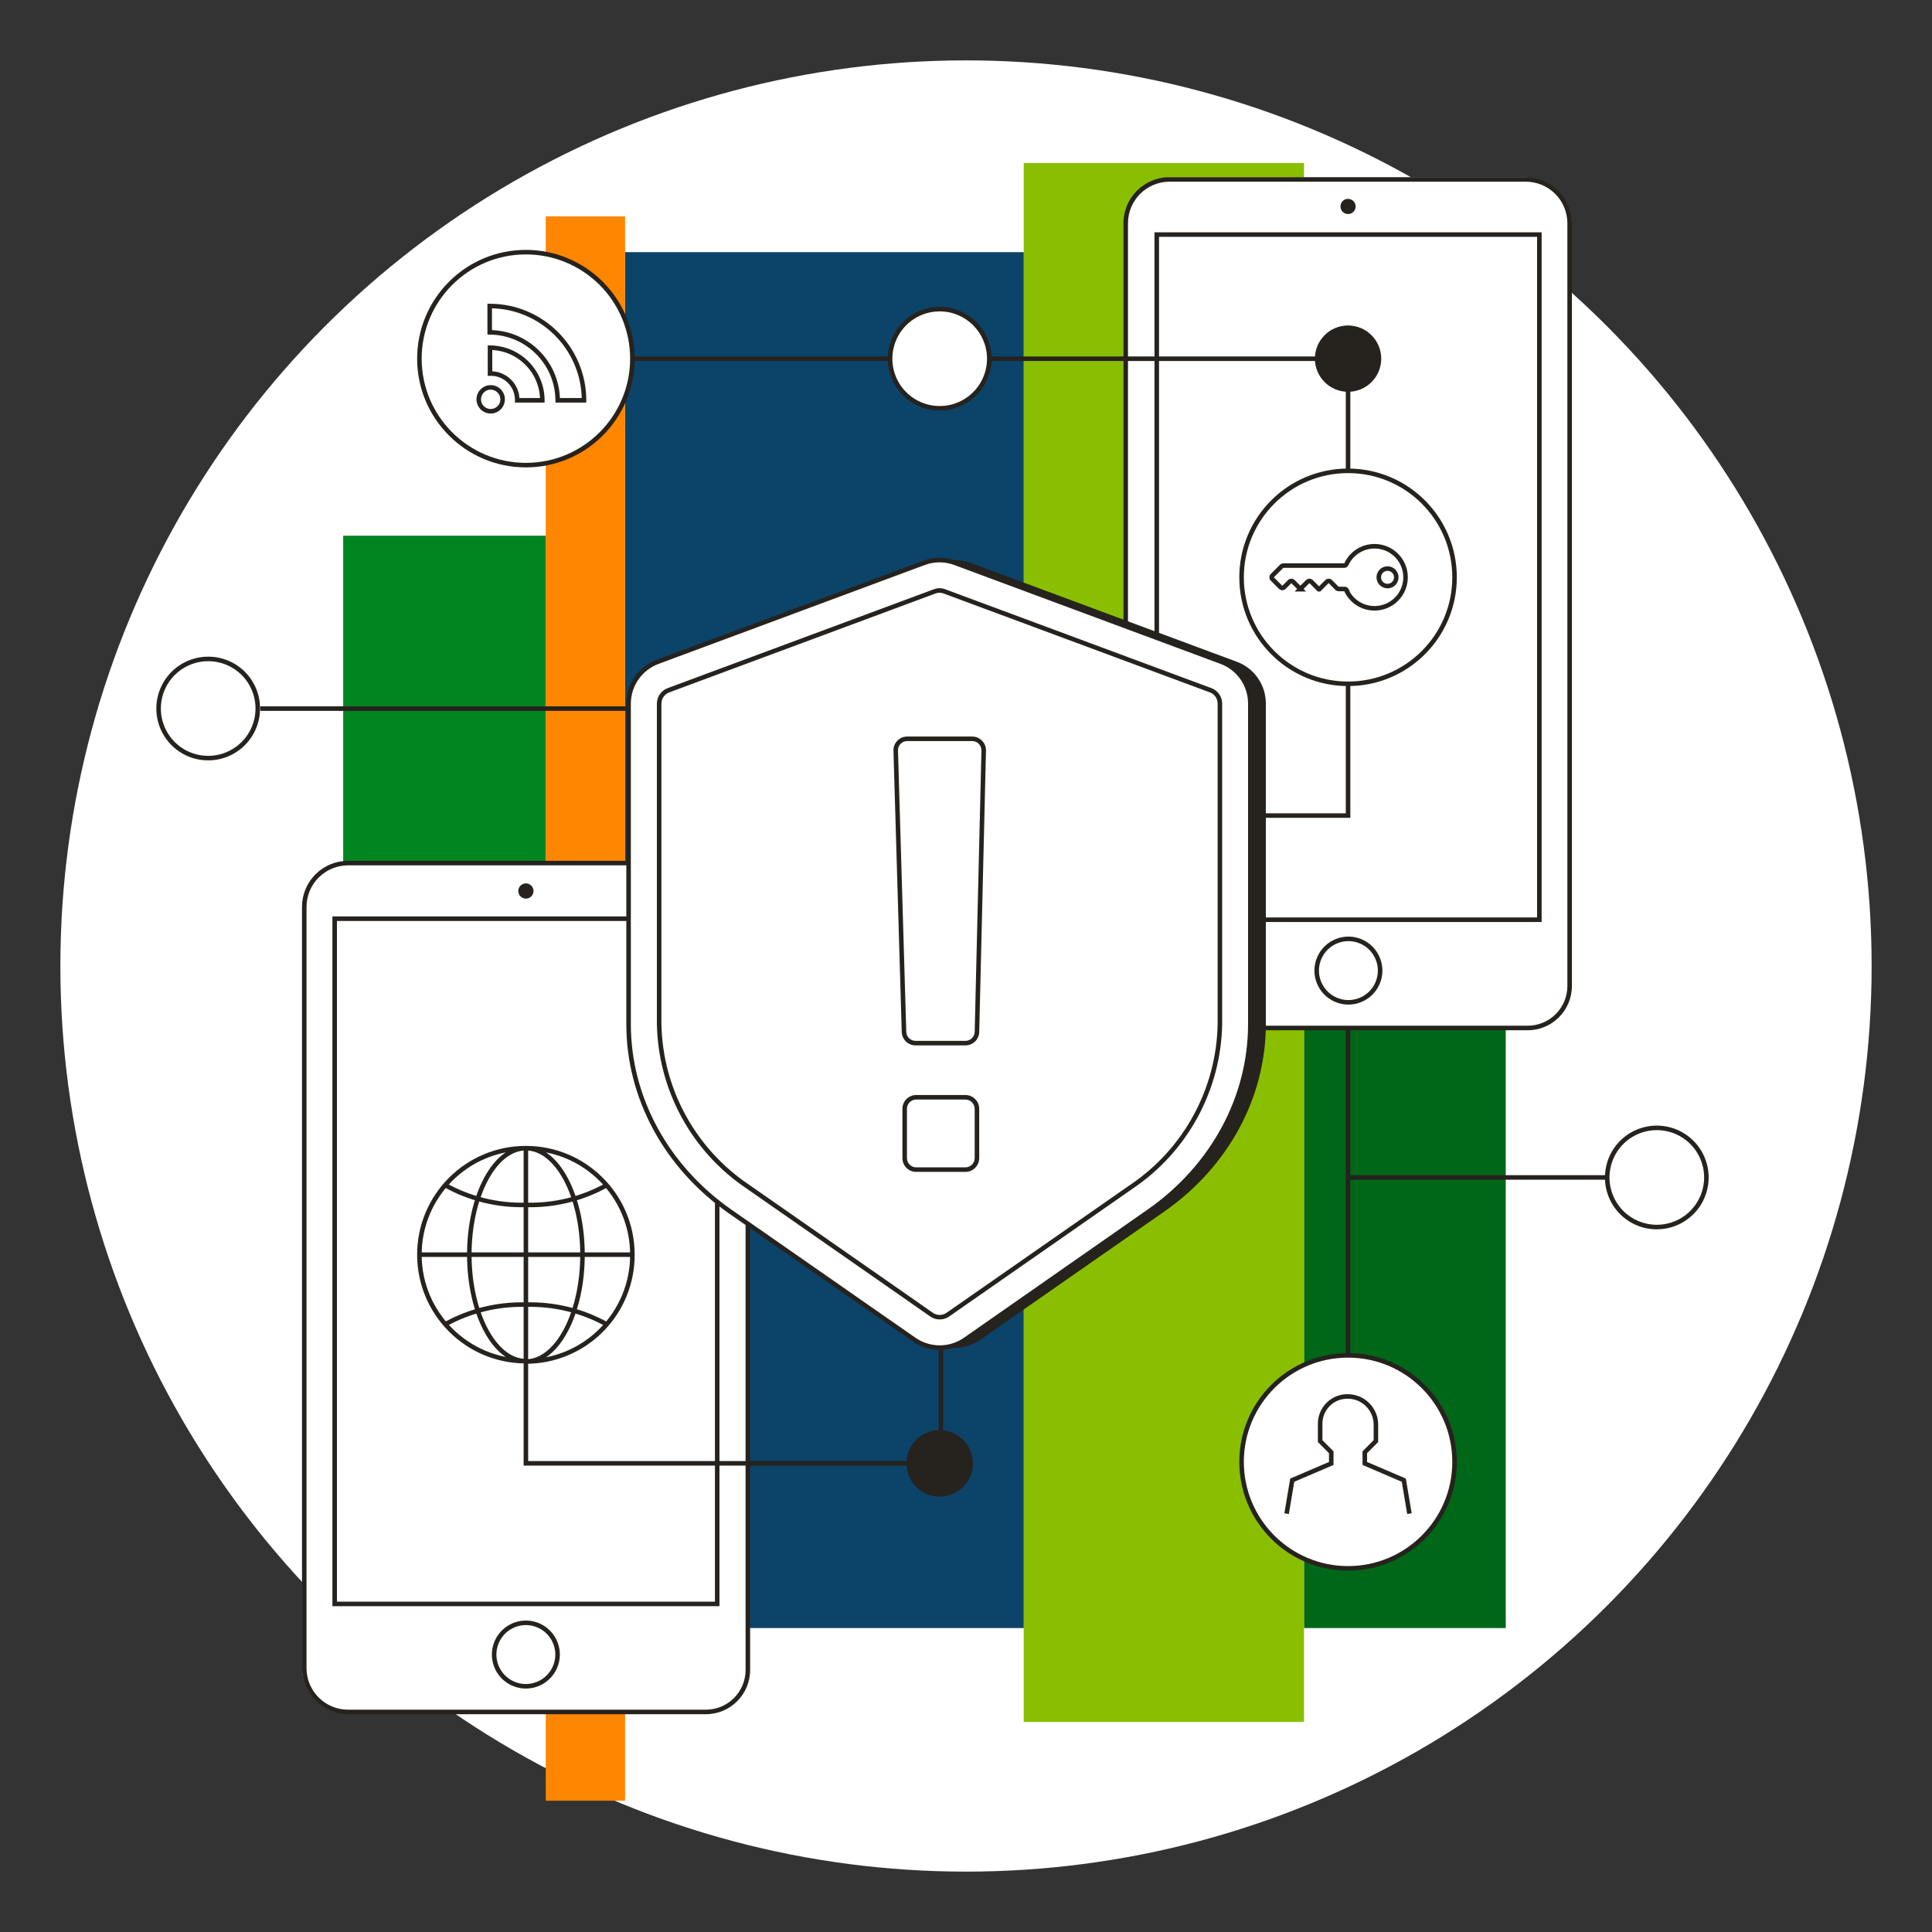
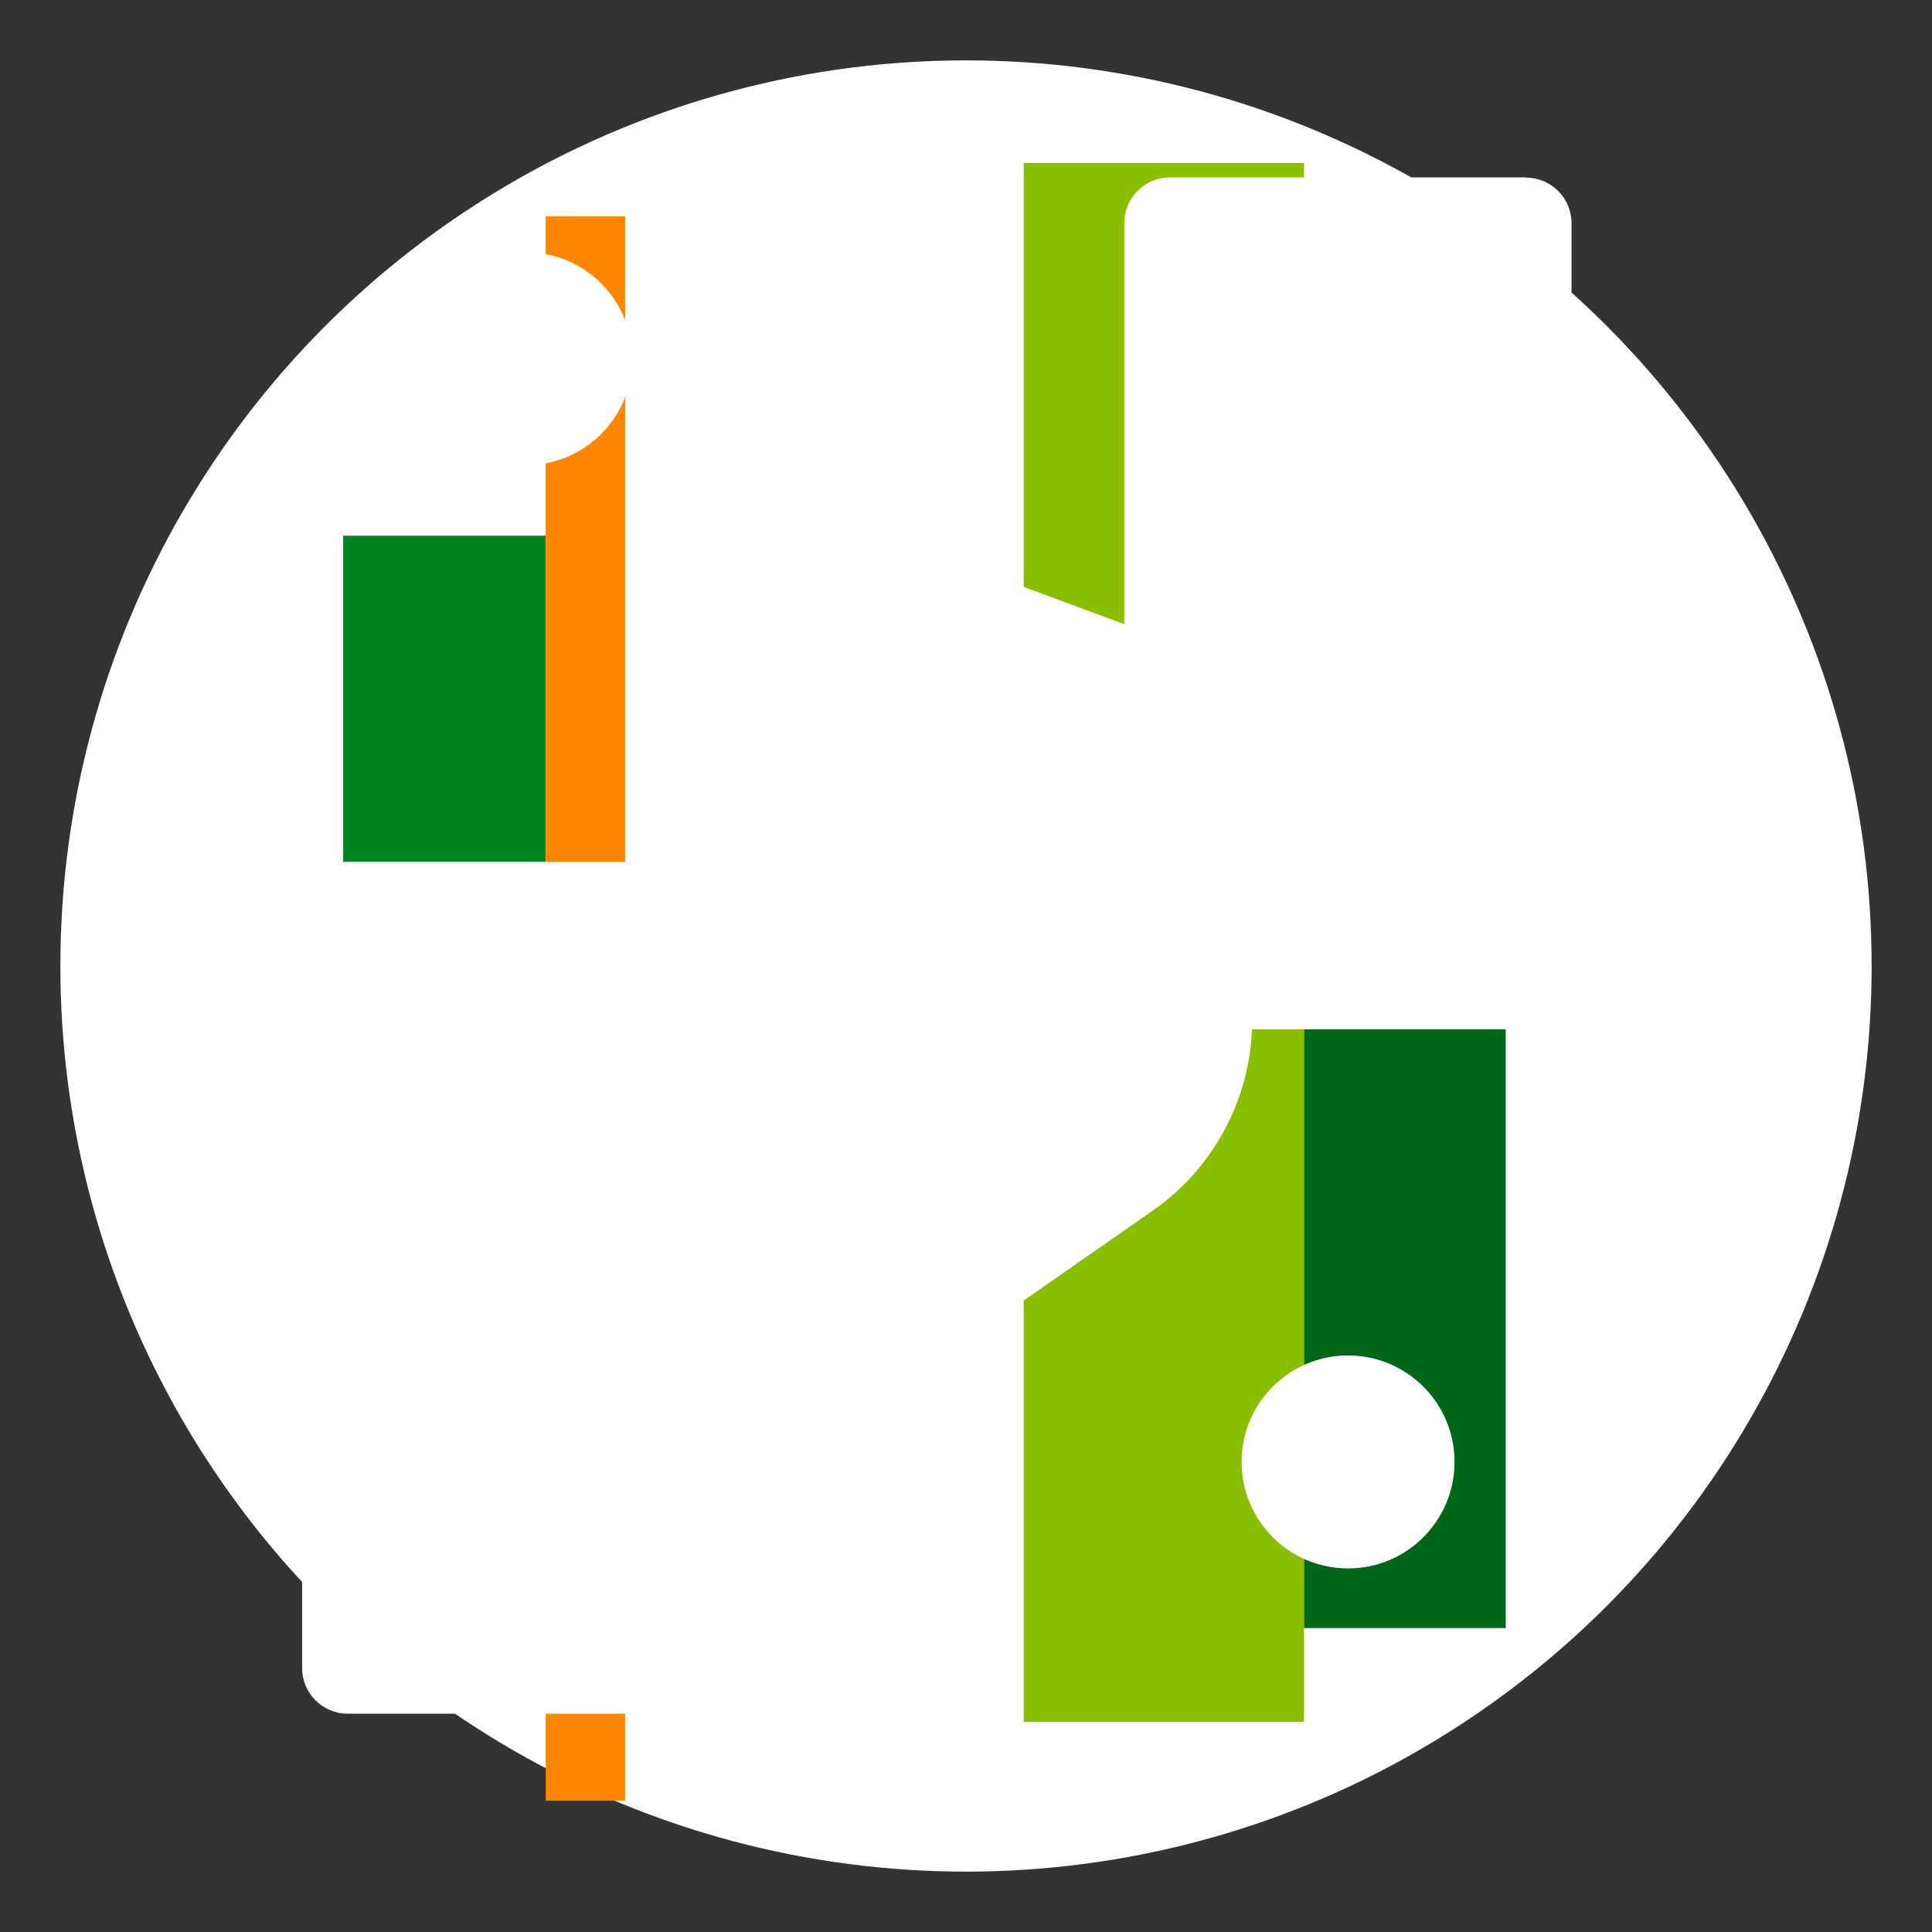
<svg xmlns="http://www.w3.org/2000/svg" width="256" height="256" viewBox="0 0 256 256" fill="none">
  <rect x="0" y="0" width="256" height="256" fill="#333333" stroke="none" />
  <g id="cybersecurity_shield_sme">
    <circle id="darkmodeMask" cx="128" cy="128" r="120" fill="white" />
    <g id="stripes">
      <rect id="Rectangle" x="172.78" y="215.725" width="154.951" height="26.739" transform="rotate(-90 172.78 215.725)" fill="#006618" />
      <rect id="Rectangle_2" x="135.65" y="228.163" width="206.564" height="37.14" transform="rotate(-90 135.65 228.163)" fill="#89BF00" />
-       <rect id="Rectangle_3" x="82.827" y="215.725" width="182.314" height="52.823" transform="rotate(-90 82.827 215.725)" fill="#0C4369" />
      <rect id="Rectangle_4" x="45.475" y="185.57" width="114.585" height="26.84" transform="rotate(-90 45.475 185.57)" fill="#008520" />
      <rect id="Rectangle_5" x="72.315" y="28.674" width="10.512" height="209.93" fill="#FF8600" />
    </g>
    <path id="whiteFill" fill-rule="evenodd" clip-rule="evenodd" d="M202.23 23.504H155.021C151.681 23.504 148.974 26.211 148.974 29.551V82.706L126.609 74.421C125.24 73.918 123.735 73.918 122.366 74.421L87.09 87.524C84.681 88.401 83.073 90.685 83.059 93.249V114.182H46.08C42.74 114.182 40.033 116.889 40.033 120.229V221.027C40.033 224.367 42.74 227.074 46.08 227.074H93.531C96.712 227.068 99.29 224.491 99.296 221.309V162.53L121.025 177.648C123.123 179.113 125.912 179.113 128.01 177.648L152.37 160.675C160.478 155.188 165.498 146.177 165.896 136.396H202.472C205.653 136.39 208.231 133.812 208.237 130.631V29.551C208.22 26.238 205.542 23.556 202.23 23.534V23.504ZM83.795 47.531C83.795 55.324 77.477 61.642 69.684 61.642C61.892 61.642 55.574 55.324 55.574 47.531C55.574 39.738 61.892 33.421 69.684 33.421C77.477 33.421 83.795 39.738 83.795 47.531ZM164.515 193.713C164.515 201.506 170.833 207.824 178.625 207.824C186.418 207.824 192.736 201.506 192.736 193.713C192.736 185.921 186.418 179.603 178.625 179.603C170.833 179.603 164.515 185.921 164.515 193.713ZM27.596 87.322C24.937 87.318 22.538 88.917 21.517 91.372C20.497 93.827 21.057 96.655 22.935 98.537C24.814 100.418 27.641 100.982 30.098 99.966C32.555 98.949 34.157 96.552 34.157 93.894C34.157 90.268 31.221 87.328 27.596 87.322ZM130.572 49.985C129.563 52.445 127.171 54.054 124.513 54.062V54.093C122.766 54.098 121.09 53.408 119.853 52.175C118.616 50.942 117.921 49.268 117.921 47.521C117.909 44.862 119.5 42.458 121.952 41.431C124.404 40.403 127.234 40.954 129.121 42.827C131.008 44.699 131.581 47.525 130.572 49.985ZM225.603 158.541C224.583 160.996 222.184 162.594 219.525 162.59V162.57C215.908 162.565 212.975 159.636 212.964 156.019C212.964 153.36 214.566 150.963 217.023 149.947C219.479 148.93 222.307 149.494 224.185 151.376C226.064 153.257 226.624 156.085 225.603 158.541Z" fill="white" />
-     <path id="blackStroke" d="M77.385 53.044V53.344H77.685L77.684 53.044L77.385 53.044ZM64.887 40.547L64.887 40.247L64.587 40.246V40.547H64.887ZM64.887 44.034H64.587V44.332L64.885 44.334L64.887 44.034ZM73.897 53.044L73.597 53.046L73.599 53.344H73.897V53.044ZM71.861 53.044V53.344H72.162L72.161 53.044L71.861 53.044ZM68.535 53.044L68.235 53.04L68.231 53.344H68.535V53.044ZM64.927 49.497H64.627V49.806L64.937 49.797L64.927 49.497ZM64.927 46.07L64.929 45.77L64.627 45.768V46.07H64.927ZM65.018 51.331V51.031V51.331ZM96.756 160.534L96.584 160.78L96.584 160.78L96.756 160.534ZM83.291 93.228L82.991 93.227V93.228H83.291ZM87.171 87.685L87.275 87.967L87.275 87.966L87.171 87.685ZM122.447 74.583L122.551 74.864L122.551 74.864L122.447 74.583ZM126.549 74.583L126.444 74.864L126.444 74.864L126.549 74.583ZM161.824 87.685L161.72 87.966L161.72 87.966L161.824 87.685ZM165.674 93.218L165.374 93.218V93.218H165.674ZM152.219 160.534L152.391 160.78L152.391 160.78L152.219 160.534ZM127.899 177.507L128.07 177.753L128.071 177.753L127.899 177.507ZM121.136 177.507L120.965 177.753L120.965 177.753L121.136 177.507ZM121.308 138.22L121.306 138.52H121.308V138.22ZM119.786 136.748L119.486 136.757L119.486 136.76L119.786 136.748ZM118.687 99.457L118.387 99.465L118.387 99.466L118.687 99.457ZM120.209 97.895L120.209 98.195H120.209V97.895ZM128.826 97.895L128.828 97.595H128.826V97.895ZM130.348 99.447L130.648 99.454L130.648 99.451L130.348 99.447ZM129.451 136.738L129.751 136.746L129.751 136.745L129.451 136.738ZM121.398 154.981V154.681V154.981ZM127.929 145.396L127.931 145.096H127.929V145.396ZM129.451 146.918H129.751L129.751 146.916L129.451 146.918ZM129.451 153.459L129.751 153.461V153.459H129.451ZM127.889 154.981V154.681L127.883 155.281L127.889 154.981ZM99.084 157.228L99.255 156.982L99.251 156.979L99.084 157.228ZM87.342 135.71H87.042L87.042 135.716L87.342 135.71ZM87.342 93.228L87.042 93.227V93.228H87.342ZM88.572 91.465L88.468 91.183L88.467 91.184L88.572 91.465ZM123.847 78.362L123.952 78.644L123.957 78.641L123.847 78.362ZM124.493 78.241L124.491 78.541L124.494 78.541L124.493 78.241ZM125.148 78.362L125.039 78.642L125.043 78.643L125.148 78.362ZM160.423 91.465L160.529 91.184L160.528 91.183L160.423 91.465ZM161.643 93.218H161.943L161.943 93.217L161.643 93.218ZM161.643 135.71L161.943 135.716V135.71H161.643ZM149.951 157.228L149.784 156.98L149.78 156.982L149.951 157.228ZM125.591 174.201L125.762 174.447L125.763 174.447L125.591 174.201ZM124.513 174.534L124.515 174.234L124.51 174.234L124.513 174.534ZM123.444 174.201L123.617 173.955L123.616 173.955L123.444 174.201ZM118.707 170.895L118.879 170.649L118.879 170.649L118.707 170.895ZM178.625 62.387V62.087V62.387ZM27.596 87.312L27.595 87.612L27.596 87.612L27.596 87.312ZM34.157 93.894H33.857L34.457 93.895L34.157 93.894ZM124.513 40.96V41.26V40.96ZM178.454 78.231V78.531H178.916L178.728 78.109L178.454 78.231ZM178.162 78.04L178.164 77.74H178.162V78.04ZM177.386 78.04V77.74L177.383 77.74L177.386 78.04ZM177.154 77.949L176.94 78.16L176.948 78.167L177.154 77.949ZM176.287 77.072L176.501 76.861L176.495 76.856L176.49 76.851L176.287 77.072ZM175.824 77.072L175.62 76.851L175.611 76.86L175.824 77.072ZM174.816 78.08V78.38H174.94L175.028 78.292L174.816 78.08ZM174.745 78.08L174.533 78.292L174.621 78.38H174.745V78.08ZM173.737 77.072L173.95 76.86L173.94 76.851L173.737 77.072ZM173.274 77.072L173.071 76.851L173.061 76.86L173.274 77.072ZM172.266 78.08L172.054 77.868L171.541 78.38H172.266V78.08ZM172.346 78.08V78.38H173.071L172.559 77.868L172.346 78.08ZM171.339 77.072L171.551 76.86L171.543 76.853L171.339 77.072ZM170.885 77.072L170.68 76.853L170.673 76.86L170.885 77.072ZM170.139 77.818L170.344 78.038L170.351 78.03L170.139 77.818ZM169.686 77.818L169.473 78.03L169.481 78.037L169.686 77.818ZM168.597 76.73L168.809 76.517L168.806 76.514L168.597 76.73ZM168.597 76.266L168.806 76.481L168.809 76.478L168.597 76.266ZM169.817 75.046L170.029 75.258L170.032 75.255L169.817 75.046ZM170.048 74.945V74.645L170.042 74.646L170.048 74.945ZM178.111 74.945L178.122 74.645H178.111V74.945ZM178.404 74.754L178.132 74.627L178.128 74.636L178.125 74.644L178.404 74.754ZM178.404 78.231V77.931H177.933L178.132 78.358L178.404 78.231ZM183.866 75.339V75.639L183.869 75.039L183.866 75.339ZM185.015 76.498L184.715 76.498V76.498L185.015 76.498ZM183.836 75.339L183.831 75.039L183.836 75.639V75.339ZM99.094 221.279H98.794H99.094ZM46.08 226.842L46.078 227.142H46.08V226.842ZM40.315 221.027L40.615 221.027V221.027H40.315ZM40.315 120.179H40.615V120.178L40.315 120.179ZM46.12 114.363L46.12 114.663H46.12V114.363ZM95.032 212.53V212.83H95.332V212.53H95.032ZM44.346 212.53H44.046V212.83H44.346V212.53ZM44.346 121.731V121.431H44.046V121.731H44.346ZM67.79 215.483L67.924 215.751L67.925 215.751L67.79 215.483ZM149.165 29.581H149.465H149.165ZM202.179 23.776V24.076V23.776ZM207.985 29.591L207.685 29.591V29.591H207.985ZM153.277 31.083V30.783H152.977V31.083H153.277ZM203.973 31.083H204.273V30.783H203.973V31.083ZM203.973 121.872V122.172H204.273V121.872H203.973ZM176.781 124.855L176.916 125.123L176.917 125.123L176.781 124.855ZM124.674 193.895V194.195H124.974V193.895H124.674ZM69.684 193.895H69.384V194.195H69.684V193.895ZM69.684 180.359H69.984V180.059H69.684V180.359ZM83.795 166.249H83.495L83.495 166.25L83.795 166.249ZM69.684 180.409H69.384V180.709H69.684V180.409ZM69.684 180.359H69.984V180.059H69.684V180.359ZM69.684 180.409H69.384V180.709H69.684V180.409ZM69.694 172.871L69.686 173.17L69.695 173.171L69.703 173.17L69.694 172.871ZM69.694 159.657L69.703 159.357L69.695 159.357L69.686 159.357L69.694 159.657ZM178.625 47.531H178.925V47.231H178.625V47.531ZM178.625 108.064V108.364H178.925V108.064H178.625ZM186.013 196.132L186.309 196.083L186.282 195.921L186.131 195.857L186.013 196.132ZM180.843 193.915H180.543V194.113L180.725 194.191L180.843 193.915ZM180.843 192.433L180.63 192.222L180.543 192.31V192.433H180.843ZM182.314 190.952L182.527 191.163L182.614 191.075V190.952H182.314ZM182.314 188.734H182.614L182.614 188.731L182.314 188.734ZM178.595 185.036L178.59 185.336L178.594 185.336L178.595 185.036ZM174.927 188.624L174.627 188.622V188.624H174.927ZM174.927 190.952H174.627V191.075L174.714 191.163L174.927 190.952ZM176.398 192.433H176.698V192.31L176.611 192.222L176.398 192.433ZM176.398 193.915L176.516 194.191L176.698 194.113V193.915H176.398ZM171.228 196.132L171.109 195.857L170.959 195.921L170.932 196.083L171.228 196.132ZM219.525 162.59L219.525 162.29H219.525V162.59ZM212.964 155.999H213.264L212.664 155.997L212.964 155.999ZM77.684 53.044C77.679 45.979 71.953 40.252 64.887 40.247L64.887 40.847C71.621 40.852 77.079 46.31 77.085 53.045L77.684 53.044ZM64.587 40.547V44.034H65.187V40.547H64.587ZM64.885 44.334C69.683 44.366 73.565 48.248 73.597 53.046L74.197 53.042C74.163 47.916 70.016 43.768 64.889 43.734L64.885 44.334ZM73.897 53.344H77.385V52.744H73.897V53.344ZM71.861 52.744H68.535V53.344H71.861V52.744ZM68.835 53.049C68.851 52.011 68.441 51.012 67.701 50.285L67.28 50.712C67.903 51.325 68.248 52.166 68.235 53.04L68.835 53.049ZM67.701 50.285C66.961 49.557 65.955 49.164 64.918 49.197L64.937 49.797C65.81 49.769 66.657 50.1 67.28 50.712L67.701 50.285ZM65.227 49.497V46.07H64.627V49.497H65.227ZM64.925 46.37C68.594 46.396 71.556 49.376 71.561 53.045L72.161 53.044C72.156 49.045 68.928 45.799 64.929 45.77L64.925 46.37ZM66.3 52.913C66.3 53.432 65.988 53.9 65.509 54.098L65.738 54.653C66.442 54.361 66.9 53.675 66.9 52.913H66.3ZM65.509 54.098C65.029 54.297 64.478 54.187 64.111 53.82L63.687 54.244C64.225 54.783 65.035 54.944 65.738 54.653L65.509 54.098ZM64.111 53.82C63.744 53.453 63.635 52.902 63.833 52.423L63.279 52.193C62.987 52.896 63.148 53.706 63.687 54.244L64.111 53.82ZM63.833 52.423C64.032 51.944 64.499 51.631 65.018 51.631V51.031C64.257 51.031 63.57 51.49 63.279 52.193L63.833 52.423ZM65.018 51.631C65.726 51.631 66.3 52.205 66.3 52.913H66.9C66.9 51.874 66.058 51.031 65.018 51.031V51.631ZM117.427 174.559L96.927 160.288L96.584 160.78L117.085 175.052L117.427 174.559ZM96.927 160.288C88.516 154.424 83.591 145.311 83.591 135.71H82.991C82.991 145.521 88.023 154.812 96.584 160.78L96.927 160.288ZM83.591 135.71V93.228H82.991V135.71H83.591ZM83.591 93.229C83.598 90.878 85.067 88.778 87.275 87.967L87.067 87.403C84.625 88.302 82.999 90.625 82.991 93.227L83.591 93.229ZM87.275 87.966L122.551 74.864L122.342 74.302L87.067 87.404L87.275 87.966ZM122.551 74.864C123.807 74.395 125.189 74.395 126.444 74.864L126.653 74.302C125.263 73.783 123.732 73.783 122.342 74.302L122.551 74.864ZM126.444 74.864L161.72 87.966L161.929 87.404L126.653 74.302L126.444 74.864ZM161.72 87.966C163.917 88.779 165.376 90.875 165.374 93.218L165.974 93.219C165.976 90.624 164.361 88.304 161.928 87.404L161.72 87.966ZM165.374 93.218V135.71H165.974V93.218H165.374ZM165.374 135.71C165.374 145.331 160.449 154.424 152.047 160.288L152.391 160.78C160.941 154.812 165.974 145.541 165.974 135.71H165.374ZM152.047 160.288L127.727 177.261L128.071 177.753L152.391 160.78L152.047 160.288ZM127.728 177.26C125.797 178.599 123.238 178.599 121.307 177.26L120.965 177.753C123.102 179.234 125.933 179.234 128.07 177.753L127.728 177.26ZM121.308 177.261L117.427 174.559L117.085 175.052L120.965 177.753L121.308 177.261ZM127.929 137.92H121.308V138.52H127.929V137.92ZM121.309 137.92C120.651 137.916 120.112 137.395 120.086 136.737L119.486 136.76C119.525 137.739 120.326 138.514 121.306 138.52L121.309 137.92ZM120.086 136.74L118.987 99.448L118.387 99.466L119.486 136.757L120.086 136.74ZM118.987 99.449C118.978 99.119 119.103 98.8 119.333 98.564L118.904 98.145C118.56 98.498 118.374 98.974 118.387 99.465L118.987 99.449ZM119.333 98.564C119.563 98.328 119.879 98.195 120.209 98.195L120.209 97.595C119.717 97.595 119.247 97.793 118.904 98.145L119.333 98.564ZM120.209 98.195H128.826V97.595H120.209V98.195ZM128.824 98.195C129.153 98.197 129.466 98.33 129.696 98.564L130.125 98.144C129.783 97.796 129.316 97.598 128.828 97.595L128.824 98.195ZM129.696 98.564C129.926 98.799 130.053 99.115 130.048 99.443L130.648 99.451C130.655 98.963 130.466 98.493 130.125 98.144L129.696 98.564ZM130.048 99.44L129.151 136.731L129.751 136.745L130.648 99.454L130.048 99.44ZM129.151 136.73C129.134 137.392 128.592 137.92 127.929 137.92L127.929 138.52C128.917 138.52 129.725 137.734 129.751 136.746L129.151 136.73ZM127.929 154.681H121.398V155.281H127.929V154.681ZM121.398 154.681C120.724 154.681 120.176 154.134 120.176 153.459H119.576C119.576 154.465 120.392 155.281 121.398 155.281V154.681ZM120.176 153.459V146.918H119.576V153.459H120.176ZM120.176 146.918C120.176 146.243 120.724 145.696 121.398 145.696V145.096C120.392 145.096 119.576 145.912 119.576 146.918H120.176ZM121.398 145.696H127.929V145.096H121.398V145.696ZM127.927 145.696C128.601 145.7 129.147 146.246 129.151 146.92L129.751 146.916C129.745 145.913 128.934 145.102 127.931 145.096L127.927 145.696ZM129.151 146.918V153.459H129.751V146.918H129.151ZM129.151 153.457C129.149 153.787 129.015 154.102 128.779 154.332L129.198 154.761C129.549 154.419 129.748 153.951 129.751 153.461L129.151 153.457ZM128.779 154.332C128.543 154.562 128.225 154.687 127.895 154.681L127.883 155.281C128.373 155.29 128.847 155.103 129.198 154.761L128.779 154.332ZM127.889 155.281H127.929V154.681H127.889V155.281ZM99.251 156.979C92.144 152.205 87.812 144.265 87.642 135.704L87.042 135.716C87.216 144.472 91.647 152.593 98.917 157.477L99.251 156.979ZM87.642 135.71V93.228H87.042V135.71H87.642ZM87.642 93.23C87.646 92.568 88.058 91.978 88.677 91.746L88.467 91.184C87.614 91.503 87.047 92.316 87.042 93.227L87.642 93.23ZM88.676 91.746L123.952 78.643L123.743 78.081L88.468 91.183L88.676 91.746ZM123.957 78.641C124.127 78.575 124.309 78.54 124.491 78.541L124.494 77.941C124.235 77.94 123.978 77.988 123.738 78.083L123.957 78.641ZM124.494 78.541C124.68 78.54 124.865 78.575 125.039 78.642L125.256 78.082C125.012 77.988 124.753 77.94 124.491 77.941L124.494 78.541ZM125.043 78.643L160.319 91.746L160.528 91.183L125.252 78.081L125.043 78.643ZM160.317 91.745C160.932 91.977 161.339 92.563 161.343 93.22L161.943 93.217C161.938 92.312 161.376 91.503 160.529 91.184L160.317 91.745ZM161.343 93.218V135.71H161.943V93.218H161.343ZM161.343 135.705C161.186 144.256 156.873 152.195 149.784 156.98L150.119 157.477C157.371 152.583 161.782 144.463 161.943 135.716L161.343 135.705ZM149.78 156.982L125.42 173.955L125.763 174.447L150.123 157.475L149.78 156.982ZM125.42 173.954C125.155 174.139 124.838 174.236 124.515 174.234L124.51 174.834C124.957 174.837 125.395 174.702 125.762 174.447L125.42 173.954ZM124.51 174.234C124.191 174.236 123.878 174.139 123.617 173.955L123.272 174.447C123.636 174.702 124.071 174.837 124.515 174.834L124.51 174.234ZM123.616 173.955L118.879 170.649L118.536 171.141L123.273 174.447L123.616 173.955ZM118.879 170.649L99.255 156.982L98.913 157.475L118.536 171.141L118.879 170.649ZM192.436 76.498C192.436 84.125 186.253 90.308 178.625 90.308V90.908C186.584 90.908 193.036 84.456 193.036 76.498H192.436ZM178.625 90.308C170.998 90.308 164.815 84.125 164.815 76.498H164.215C164.215 84.456 170.667 90.908 178.625 90.908V90.308ZM164.815 76.498C164.815 68.871 170.998 62.687 178.625 62.687V62.087C170.667 62.087 164.215 68.539 164.215 76.498H164.815ZM178.625 62.687C186.253 62.687 192.436 68.871 192.436 76.498H193.036C193.036 68.539 186.584 62.087 178.625 62.087V62.687ZM192.436 193.703C192.436 201.331 186.253 207.514 178.625 207.514V208.114C186.584 208.114 193.036 201.662 193.036 193.703H192.436ZM178.625 207.514C170.998 207.514 164.815 201.331 164.815 193.703H164.215C164.215 201.662 170.667 208.114 178.625 208.114V207.514ZM164.815 193.703C164.815 186.076 170.998 179.893 178.625 179.893V179.293C170.667 179.293 164.215 185.745 164.215 193.703H164.815ZM178.625 179.893C186.253 179.893 192.436 186.076 192.436 193.703H193.036C193.036 185.745 186.584 179.293 178.625 179.293V179.893ZM83.495 47.521C83.495 55.148 77.311 61.331 69.684 61.331V61.931C77.643 61.931 84.095 55.48 84.095 47.521H83.495ZM69.684 61.331C62.057 61.331 55.874 55.148 55.874 47.521H55.274C55.274 55.48 61.726 61.931 69.684 61.931V61.331ZM55.874 47.521C55.874 39.894 62.057 33.711 69.684 33.711V33.111C61.726 33.111 55.274 39.563 55.274 47.521H55.874ZM69.684 33.711C73.347 33.711 76.86 35.166 79.45 37.756L79.874 37.332C77.171 34.629 73.506 33.111 69.684 33.111V33.711ZM79.45 37.756C82.04 40.346 83.495 43.859 83.495 47.521H84.095C84.095 43.699 82.576 40.034 79.874 37.332L79.45 37.756ZM33.857 93.883C33.857 96.421 32.328 98.708 29.983 99.678L30.213 100.233C32.782 99.17 34.457 96.664 34.457 93.883H33.857ZM29.983 99.678C27.639 100.648 24.94 100.11 23.148 98.315L22.723 98.739C24.687 100.706 27.644 101.296 30.213 100.233L29.983 99.678ZM23.148 98.315C21.355 96.519 20.82 93.82 21.794 91.477L21.24 91.247C20.173 93.814 20.759 96.771 22.723 98.739L23.148 98.315ZM21.794 91.477C22.768 89.134 25.058 87.608 27.595 87.612L27.596 87.012C24.816 87.008 22.307 88.679 21.24 91.247L21.794 91.477ZM27.596 87.612C29.261 87.61 30.858 88.271 32.033 89.45L32.458 89.026C31.17 87.734 29.419 87.009 27.595 87.012L27.596 87.612ZM32.033 89.45C33.208 90.629 33.864 92.228 33.857 93.892L34.457 93.895C34.465 92.071 33.746 90.318 32.458 89.026L32.033 89.45ZM34.457 93.894V93.883H33.857V93.894H34.457ZM130.784 47.522C130.788 50.059 129.262 52.349 126.919 53.322L127.15 53.877C129.717 52.81 131.388 50.301 131.384 47.521L130.784 47.522ZM126.919 53.322C124.576 54.296 121.877 53.762 120.082 51.969L119.658 52.394C121.625 54.358 124.582 54.944 127.15 53.877L126.919 53.322ZM120.082 51.969C118.286 50.176 117.748 47.478 118.718 45.134L118.163 44.904C117.1 47.473 117.69 50.429 119.658 52.394L120.082 51.969ZM118.718 45.134C119.688 42.789 121.975 41.26 124.513 41.26V40.66C121.733 40.66 119.226 42.335 118.163 44.904L118.718 45.134ZM124.513 41.26C127.973 41.26 130.779 44.062 130.784 47.522L131.384 47.521C131.378 43.73 128.304 40.66 124.513 40.66V41.26ZM178.728 78.109C178.629 77.886 178.408 77.742 178.164 77.74L178.16 78.34C178.168 78.34 178.176 78.345 178.18 78.353L178.728 78.109ZM178.162 77.74H177.386V78.34H178.162V77.74ZM177.383 77.74C177.374 77.74 177.366 77.737 177.36 77.731L176.948 78.167C177.067 78.28 177.225 78.341 177.389 78.34L177.383 77.74ZM177.367 77.738L176.501 76.861L176.074 77.283L176.941 78.16L177.367 77.738ZM176.49 76.851C176.244 76.625 175.866 76.625 175.621 76.851L176.026 77.293C176.043 77.278 176.068 77.278 176.084 77.293L176.49 76.851ZM175.611 76.86L174.604 77.868L175.028 78.292L176.036 77.284L175.611 76.86ZM174.816 77.78H174.745V78.38H174.816V77.78ZM174.957 77.868L173.949 76.86L173.525 77.284L174.533 78.292L174.957 77.868ZM173.94 76.851C173.694 76.625 173.317 76.625 173.071 76.851L173.477 77.293C173.493 77.278 173.518 77.278 173.534 77.293L173.94 76.851ZM173.061 76.86L172.054 77.868L172.478 78.292L173.486 77.284L173.061 76.86ZM172.266 78.38H172.346V77.78H172.266V78.38ZM172.559 77.868L171.551 76.86L171.126 77.284L172.134 78.292L172.559 77.868ZM171.543 76.853C171.3 76.626 170.923 76.626 170.68 76.853L171.09 77.292C171.102 77.28 171.121 77.28 171.134 77.292L171.543 76.853ZM170.673 76.86L169.927 77.606L170.351 78.03L171.097 77.284L170.673 76.86ZM169.935 77.599C169.922 77.61 169.903 77.61 169.89 77.599L169.481 78.037C169.724 78.264 170.101 78.264 170.344 78.037L169.935 77.599ZM169.898 77.606L168.809 76.517L168.385 76.942L169.473 78.03L169.898 77.606ZM168.806 76.514C168.801 76.51 168.799 76.504 168.799 76.498H168.199C168.199 76.666 168.267 76.828 168.389 76.945L168.806 76.514ZM168.799 76.498C168.799 76.492 168.801 76.486 168.806 76.481L168.389 76.05C168.267 76.168 168.199 76.329 168.199 76.498H168.799ZM168.809 76.478L170.029 75.258L169.604 74.834L168.385 76.054L168.809 76.478ZM170.032 75.255C170.038 75.249 170.046 75.246 170.055 75.246L170.042 74.646C169.876 74.649 169.717 74.718 169.601 74.837L170.032 75.255ZM170.048 75.246H178.111V74.645H170.048V75.246ZM178.101 75.245C178.356 75.254 178.589 75.102 178.683 74.864L178.125 74.644C178.124 74.645 178.123 74.646 178.122 74.646L178.101 75.245ZM178.676 74.881C179.431 73.261 181.211 72.384 182.956 72.771L183.086 72.185C181.066 71.737 179.006 72.752 178.132 74.627L178.676 74.881ZM182.956 72.771C184.701 73.158 185.942 74.705 185.942 76.493H186.542C186.542 74.424 185.105 72.633 183.086 72.185L182.956 72.771ZM185.942 76.493C185.942 78.28 184.701 79.827 182.956 80.214L183.086 80.8C185.105 80.352 186.542 78.561 186.542 76.493H185.942ZM182.956 80.214C181.211 80.601 179.431 79.724 178.676 78.104L178.132 78.358C179.006 80.233 181.066 81.248 183.086 80.8L182.956 80.214ZM178.404 78.531H178.454V77.931H178.404V78.531ZM183.869 75.039C183.278 75.034 182.742 75.386 182.512 75.93L183.065 76.164C183.2 75.843 183.516 75.636 183.864 75.639L183.869 75.039ZM182.512 75.93C182.282 76.475 182.404 77.105 182.82 77.525L183.246 77.102C183.001 76.855 182.929 76.484 183.065 76.164L182.512 75.93ZM182.82 77.525C183.236 77.945 183.865 78.072 184.412 77.847L184.183 77.292C183.861 77.424 183.491 77.35 183.246 77.102L182.82 77.525ZM184.412 77.847C184.958 77.622 185.315 77.089 185.315 76.498L184.715 76.498C184.715 76.846 184.505 77.159 184.183 77.292L184.412 77.847ZM185.315 76.498C185.315 76.106 185.158 75.731 184.879 75.457L184.458 75.885C184.623 76.046 184.715 76.267 184.715 76.498L185.315 76.498ZM184.879 75.457C184.6 75.183 184.222 75.032 183.831 75.039L183.841 75.638C184.072 75.635 184.294 75.723 184.458 75.885L184.879 75.457ZM183.836 75.639H183.866V75.039H183.836V75.639ZM98.794 162.147V221.279H99.394V162.147H98.794ZM98.794 221.279C98.794 224.186 96.438 226.542 93.531 226.542V227.142C96.769 227.142 99.394 224.517 99.394 221.279H98.794ZM93.531 226.542H46.08V227.142H93.531V226.542ZM46.082 226.542C43.053 226.521 40.61 224.057 40.615 221.027L40.015 221.026C40.009 224.386 42.718 227.119 46.078 227.142L46.082 226.542ZM40.615 221.027V120.179H40.015V221.027H40.615ZM40.615 120.178C40.612 118.717 41.191 117.314 42.224 116.279L41.799 115.855C40.654 117.003 40.012 118.558 40.015 120.179L40.615 120.178ZM42.224 116.279C43.257 115.245 44.658 114.663 46.12 114.663L46.12 114.063C44.499 114.063 42.945 114.708 41.799 115.855L42.224 116.279ZM46.12 114.663H83.311V114.063H46.12V114.663ZM94.732 159.244V212.53H95.332V159.244H94.732ZM95.032 212.23H44.346V212.83H95.032V212.23ZM44.646 212.53V121.731H44.046V212.53H44.646ZM44.346 122.031H83.311V121.431H44.346V122.031ZM73.166 217.483C74.135 219.408 73.359 221.755 71.434 222.724L71.704 223.26C73.925 222.141 74.82 219.434 73.702 217.213L73.166 217.483ZM71.434 222.724C69.509 223.693 67.162 222.918 66.193 220.992L65.657 221.262C66.776 223.483 69.483 224.378 71.704 223.26L71.434 222.724ZM66.193 220.992C65.224 219.067 65.999 216.721 67.924 215.751L67.655 215.216C65.433 216.334 64.539 219.041 65.657 221.262L66.193 220.992ZM67.925 215.751C68.849 215.283 69.921 215.203 70.905 215.528L71.093 214.958C69.958 214.583 68.72 214.676 67.654 215.216L67.925 215.751ZM70.905 215.528C71.888 215.852 72.702 216.556 73.165 217.482L73.702 217.214C73.167 216.145 72.228 215.333 71.093 214.958L70.905 215.528ZM149.465 82.998V29.581H148.865V82.998H149.465ZM149.465 29.581C149.465 26.541 151.93 24.076 154.971 24.076V23.476C151.599 23.476 148.865 26.209 148.865 29.581H149.465ZM154.971 24.076H202.179V23.476H154.971V24.076ZM202.179 24.076C203.641 24.076 205.043 24.657 206.076 25.692L206.5 25.268C205.355 24.12 203.801 23.476 202.179 23.476V24.076ZM206.076 25.692C207.108 26.726 207.687 28.129 207.685 29.591L208.285 29.592C208.288 27.971 207.646 26.415 206.5 25.268L206.076 25.692ZM207.685 29.591V130.651H208.285V29.591H207.685ZM207.685 130.651C207.685 133.558 205.328 135.914 202.421 135.914V136.514C205.66 136.514 208.285 133.889 208.285 130.651H207.685ZM202.421 135.914H165.715V136.514H202.421V135.914ZM153.577 84.5V31.083H152.977V84.5H153.577ZM153.277 31.383H203.973V30.783H153.277V31.383ZM203.673 31.083V121.872H204.273V31.083H203.673ZM203.973 121.572H165.674V122.172H203.973V121.572ZM182.157 126.855C183.126 128.78 182.351 131.126 180.426 132.096L180.695 132.631C182.917 131.513 183.811 128.806 182.693 126.585L182.157 126.855ZM180.426 132.096C178.5 133.065 176.154 132.289 175.185 130.364L174.649 130.634C175.767 132.855 178.474 133.75 180.695 132.631L180.426 132.096ZM175.185 130.364C174.216 128.439 174.991 126.093 176.916 125.123L176.646 124.587C174.425 125.706 173.531 128.413 174.649 130.634L175.185 130.364ZM176.917 125.123C177.841 124.655 178.913 124.575 179.896 124.9L180.085 124.33C178.95 123.955 177.712 124.048 176.645 124.588L176.917 125.123ZM179.896 124.9C180.88 125.224 181.693 125.928 182.157 126.854L182.693 126.586C182.159 125.517 181.22 124.705 180.085 124.33L179.896 124.9ZM124.374 178.565V193.895H124.974V178.565H124.374ZM124.674 193.595H69.684V194.195H124.674V193.595ZM69.984 193.895V180.682H69.384V193.895H69.984ZM69.684 180.059C62.057 180.059 55.874 173.876 55.874 166.249H55.274C55.274 174.207 61.726 180.659 69.684 180.659V180.059ZM55.874 166.249C55.874 158.622 62.057 152.439 69.684 152.439V151.839C61.726 151.839 55.274 158.29 55.274 166.249H55.874ZM69.684 152.439C77.311 152.439 83.495 158.622 83.495 166.249H84.095C84.095 158.29 77.643 151.839 69.684 151.839V152.439ZM83.495 166.25C83.508 169.921 82.058 173.447 79.467 176.047L79.892 176.471C82.596 173.757 84.108 170.079 84.095 166.248L83.495 166.25ZM79.467 176.047C76.876 178.648 73.356 180.109 69.684 180.109L69.684 180.709C73.515 180.709 77.188 179.184 79.892 176.471L79.467 176.047ZM69.984 180.409V180.359H69.384V180.409H69.984ZM69.384 152.139V180.359H69.984V152.139H69.384ZM69.684 180.059C67.778 180.059 65.983 178.6 64.647 176.085C63.317 173.582 62.486 170.105 62.486 166.249H61.886C61.886 170.183 62.733 173.761 64.117 176.366C65.494 178.958 67.448 180.659 69.684 180.659V180.059ZM62.486 166.249C62.486 162.393 63.317 158.915 64.647 156.413C65.983 153.897 67.778 152.439 69.684 152.439V151.839C67.448 151.839 65.494 153.539 64.117 156.131C62.733 158.736 61.886 162.314 61.886 166.249H62.486ZM69.684 152.439C71.59 152.439 73.386 153.897 74.722 156.413C76.052 158.915 76.883 162.393 76.883 166.249H77.483C77.483 162.314 76.636 158.736 75.252 156.131C73.875 153.539 71.921 151.839 69.684 151.839V152.439ZM76.883 166.249C76.883 170.105 76.052 173.595 74.722 176.111C73.385 178.639 71.589 180.109 69.684 180.109V180.709C71.922 180.709 73.876 178.995 75.252 176.391C76.636 173.774 77.483 170.183 77.483 166.249H76.883ZM69.984 180.409V180.359H69.384V180.409H69.984ZM83.795 165.949H55.574V166.549H83.795V165.949ZM59.146 175.734C62.368 173.956 66.007 173.071 69.686 173.17L69.703 172.571C65.917 172.469 62.172 173.379 58.856 175.208L59.146 175.734ZM69.703 173.17C73.379 173.07 77.014 173.955 80.233 175.733L80.523 175.208C77.211 173.378 73.469 172.467 69.686 172.571L69.703 173.17ZM80.232 156.785C77.017 158.571 73.38 159.46 69.703 159.357L69.686 159.957C73.471 160.063 77.214 159.148 80.524 157.309L80.232 156.785ZM69.686 159.357C66.006 159.458 62.366 158.57 59.146 156.785L58.855 157.309C62.169 159.147 65.915 160.061 69.703 159.957L69.686 159.357ZM83.311 93.594H34.499V94.194H83.311V93.594ZM117.951 47.231H83.795V47.831H117.951V47.231ZM131.084 47.831H178.625V47.231H131.084V47.831ZM178.325 47.531V62.377H178.925V47.531H178.325ZM178.325 90.598V108.064H178.925V90.598H178.325ZM178.625 107.764H165.715V108.364H178.625V107.764ZM187.055 200.517L186.309 196.083L185.717 196.182L186.463 200.617L187.055 200.517ZM186.131 195.857L180.961 193.639L180.725 194.191L185.895 196.408L186.131 195.857ZM181.143 193.915V192.433H180.543V193.915H181.143ZM181.056 192.645L182.527 191.163L182.101 190.74L180.63 192.222L181.056 192.645ZM182.614 190.952V188.734H182.014V190.952H182.614ZM182.614 188.731C182.591 186.526 180.802 184.747 178.597 184.736L178.594 185.336C180.471 185.346 181.994 186.86 182.014 188.738L182.614 188.731ZM178.6 184.736C177.556 184.718 176.549 185.119 175.802 185.849L176.222 186.278C176.853 185.66 177.706 185.321 178.59 185.336L178.6 184.736ZM175.802 185.849C175.056 186.579 174.632 187.578 174.627 188.622L175.227 188.625C175.231 187.741 175.59 186.896 176.222 186.278L175.802 185.849ZM174.627 188.624V190.952H175.227V188.624H174.627ZM174.714 191.163L176.185 192.645L176.611 192.222L175.139 190.74L174.714 191.163ZM176.098 192.433V193.915H176.698V192.433H176.098ZM176.28 193.639L171.109 195.857L171.346 196.408L176.516 194.191L176.28 193.639ZM170.932 196.083L170.186 200.517L170.778 200.617L171.523 196.182L170.932 196.083ZM178.325 136.436V179.613H178.925V136.436H178.325ZM213.264 156.019C213.264 153.482 214.793 151.194 217.137 150.224L216.908 149.67C214.339 150.733 212.664 153.239 212.664 156.019H213.264ZM217.137 150.224C219.482 149.254 222.18 149.792 223.973 151.588L224.398 151.164C222.433 149.196 219.477 148.607 216.908 149.67L217.137 150.224ZM223.973 151.588C225.766 153.383 226.3 156.082 225.326 158.426L225.88 158.656C226.947 156.088 226.362 153.131 224.398 151.164L223.973 151.588ZM225.326 158.426C224.353 160.769 222.063 162.294 219.525 162.29L219.525 162.89C222.305 162.895 224.813 161.223 225.88 158.656L225.326 158.426ZM219.525 162.29C217.859 162.29 216.262 161.627 215.087 160.446L214.662 160.869C215.95 162.163 217.7 162.89 219.525 162.89V162.29ZM215.087 160.446C213.912 159.266 213.256 157.666 213.264 156L212.664 155.997C212.655 157.823 213.374 159.576 214.662 160.869L215.087 160.446ZM212.664 155.999V156.019H213.264V155.999H212.664ZM178.625 156.319H212.964V155.719H178.625V156.319Z" fill="#26221E" />
-     <path id="blackFill" fill-rule="evenodd" clip-rule="evenodd" d="M178.625 26.346C178.069 26.346 177.618 26.797 177.618 27.354C177.618 27.91 178.069 28.362 178.625 28.362C179.182 28.362 179.633 27.91 179.633 27.354C179.628 26.801 179.178 26.356 178.625 26.356V26.346ZM178.625 43.127C176.199 43.127 174.231 45.094 174.231 47.521C174.231 49.948 176.199 51.916 178.625 51.916C181.052 51.916 183.02 49.948 183.02 47.521C183.014 45.097 181.05 43.133 178.625 43.127ZM128.917 193.895C128.921 195.677 127.851 197.286 126.205 197.971C124.56 198.656 122.664 198.282 121.402 197.023C120.14 195.764 119.762 193.869 120.443 192.222C121.124 190.575 122.73 189.5 124.513 189.5C126.941 189.5 128.912 191.466 128.917 193.895ZM68.677 118.062C68.677 117.506 69.128 117.054 69.684 117.054C70.241 117.054 70.692 117.506 70.692 118.062C70.692 118.619 70.241 119.07 69.684 119.07C69.128 119.07 68.677 118.619 68.677 118.062ZM167.73 135.71V93.218C167.732 90.75 166.195 88.542 163.88 87.685L128.605 74.583C127.637 74.233 126.597 74.136 125.581 74.3C125.925 74.363 126.263 74.457 126.589 74.583L161.865 87.685C164.18 88.542 165.716 90.75 165.715 93.218V135.71C165.715 145.416 160.736 154.618 152.26 160.534L127.899 177.507C127.191 178.015 126.378 178.359 125.521 178.515C127.061 178.771 128.64 178.409 129.915 177.507L154.275 160.534C162.751 154.618 167.73 145.436 167.73 135.71Z" fill="#26221E" />
  </g>
</svg>